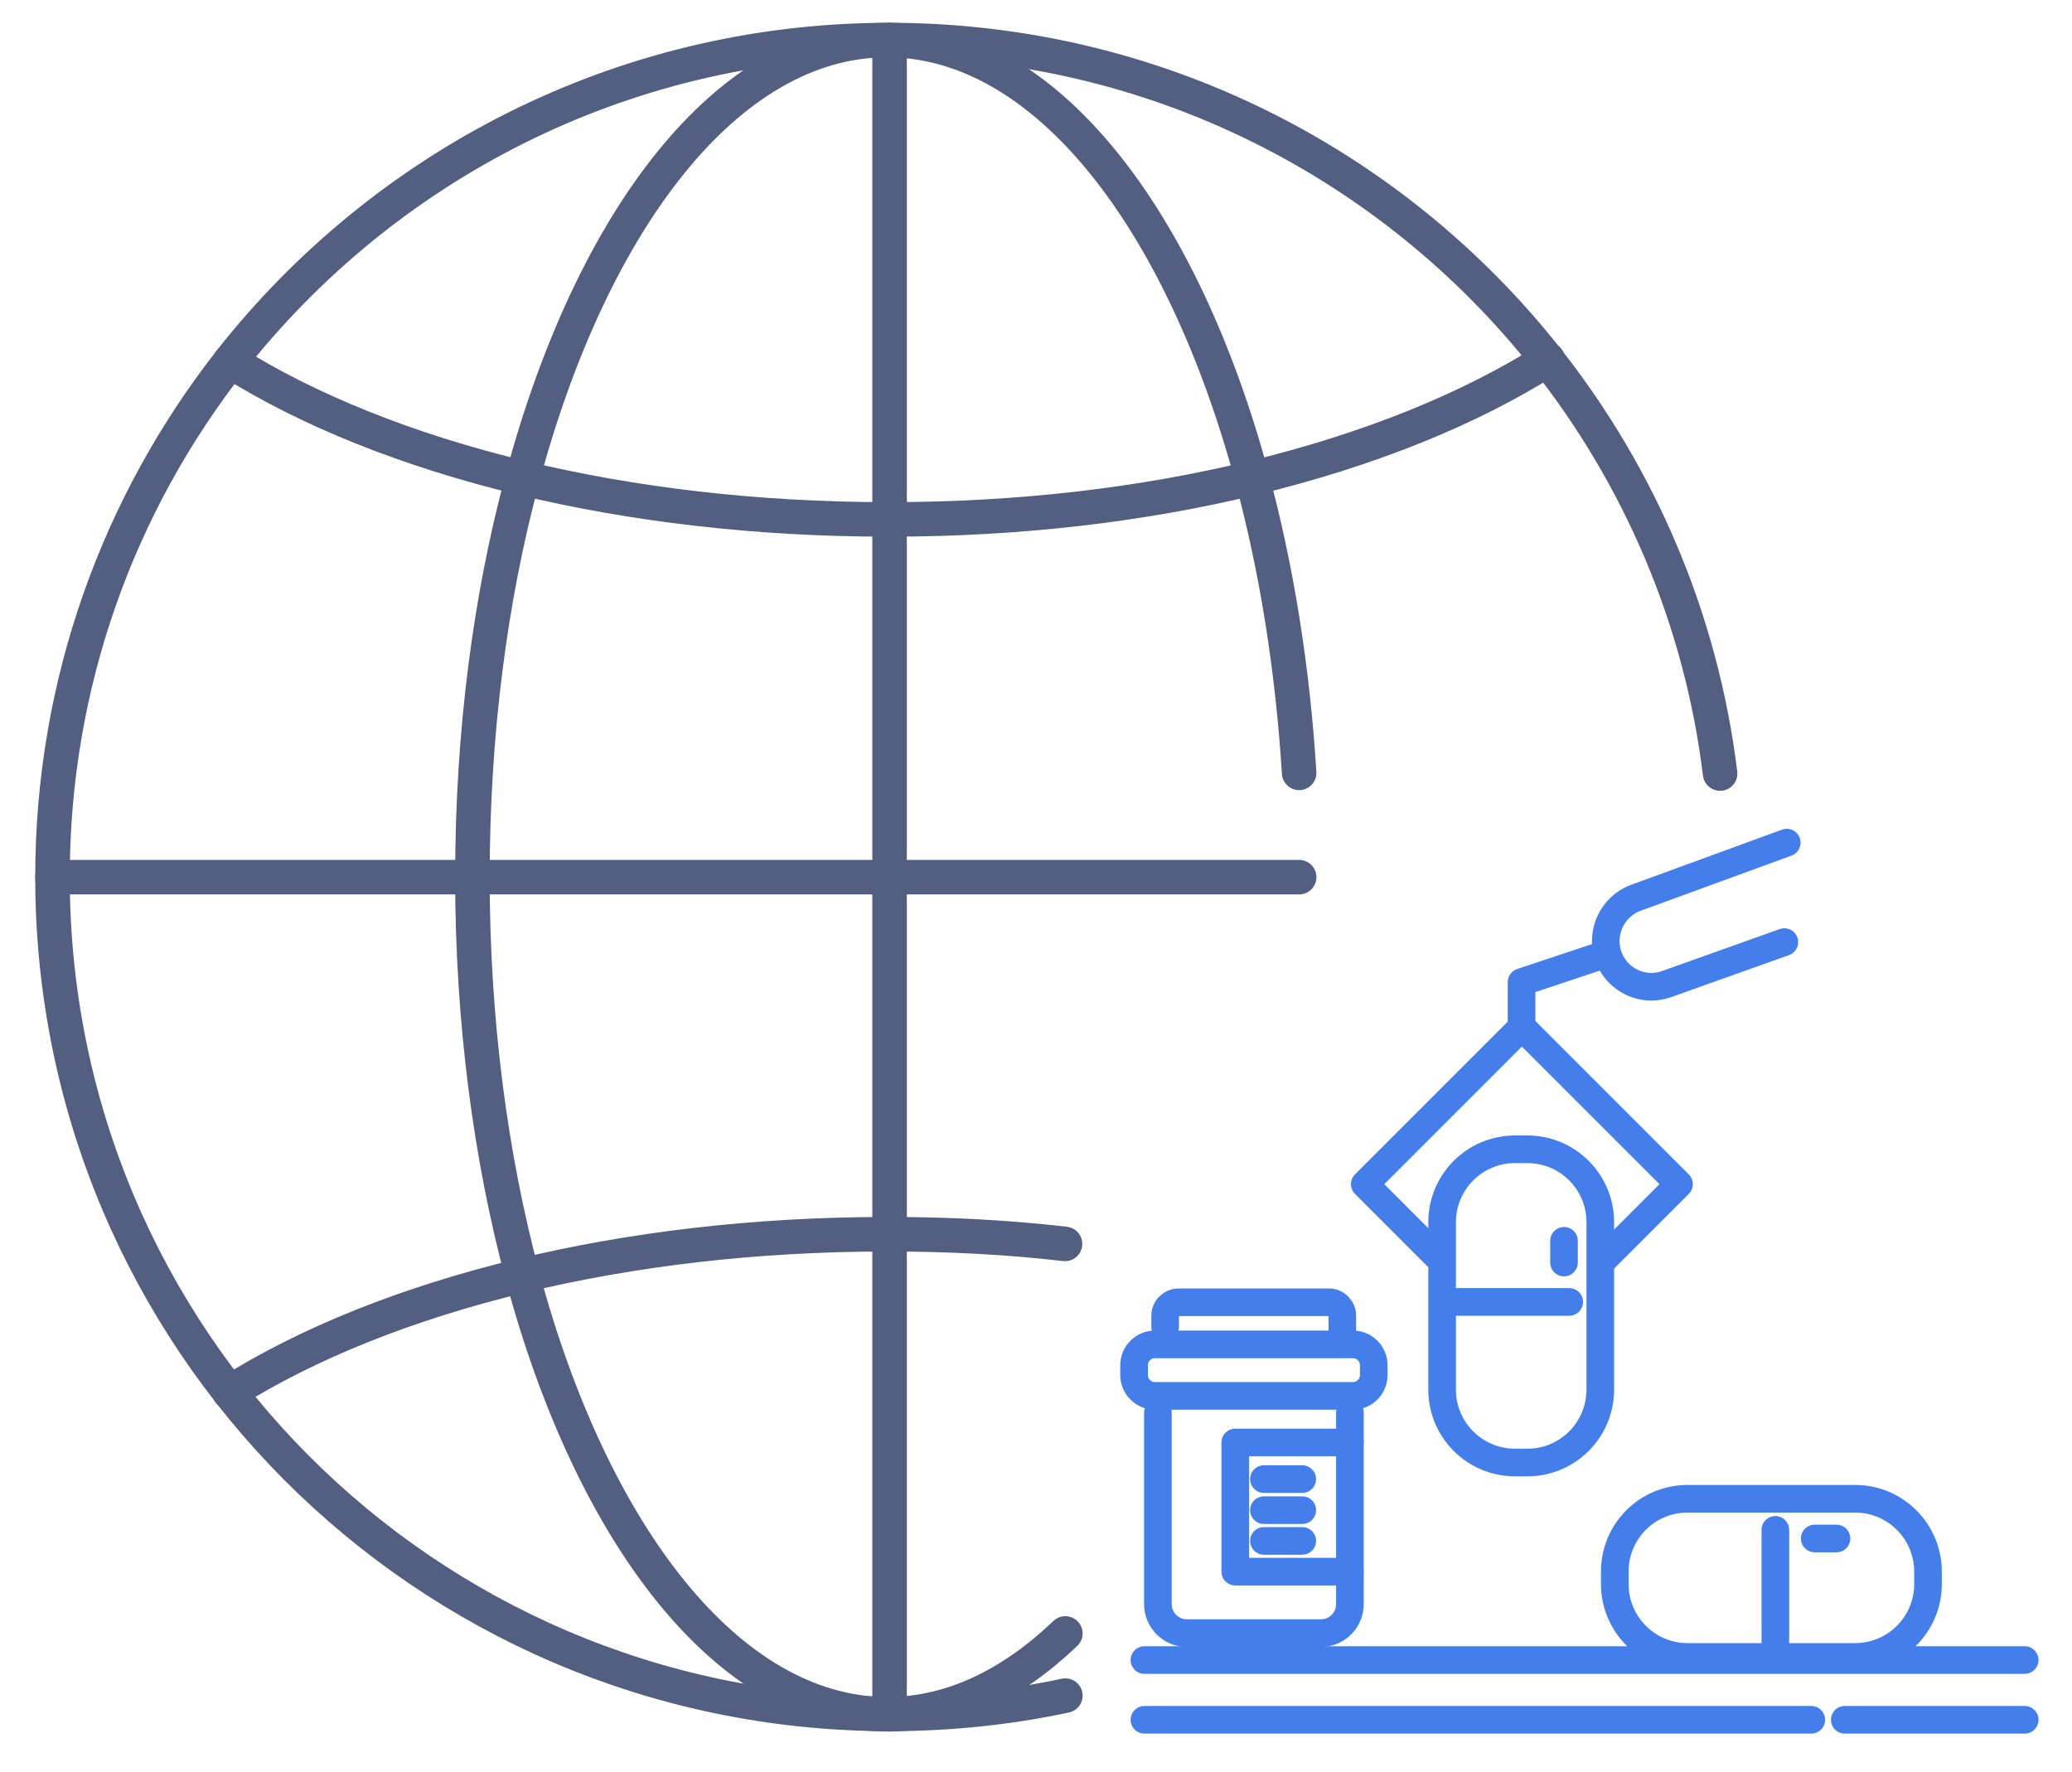
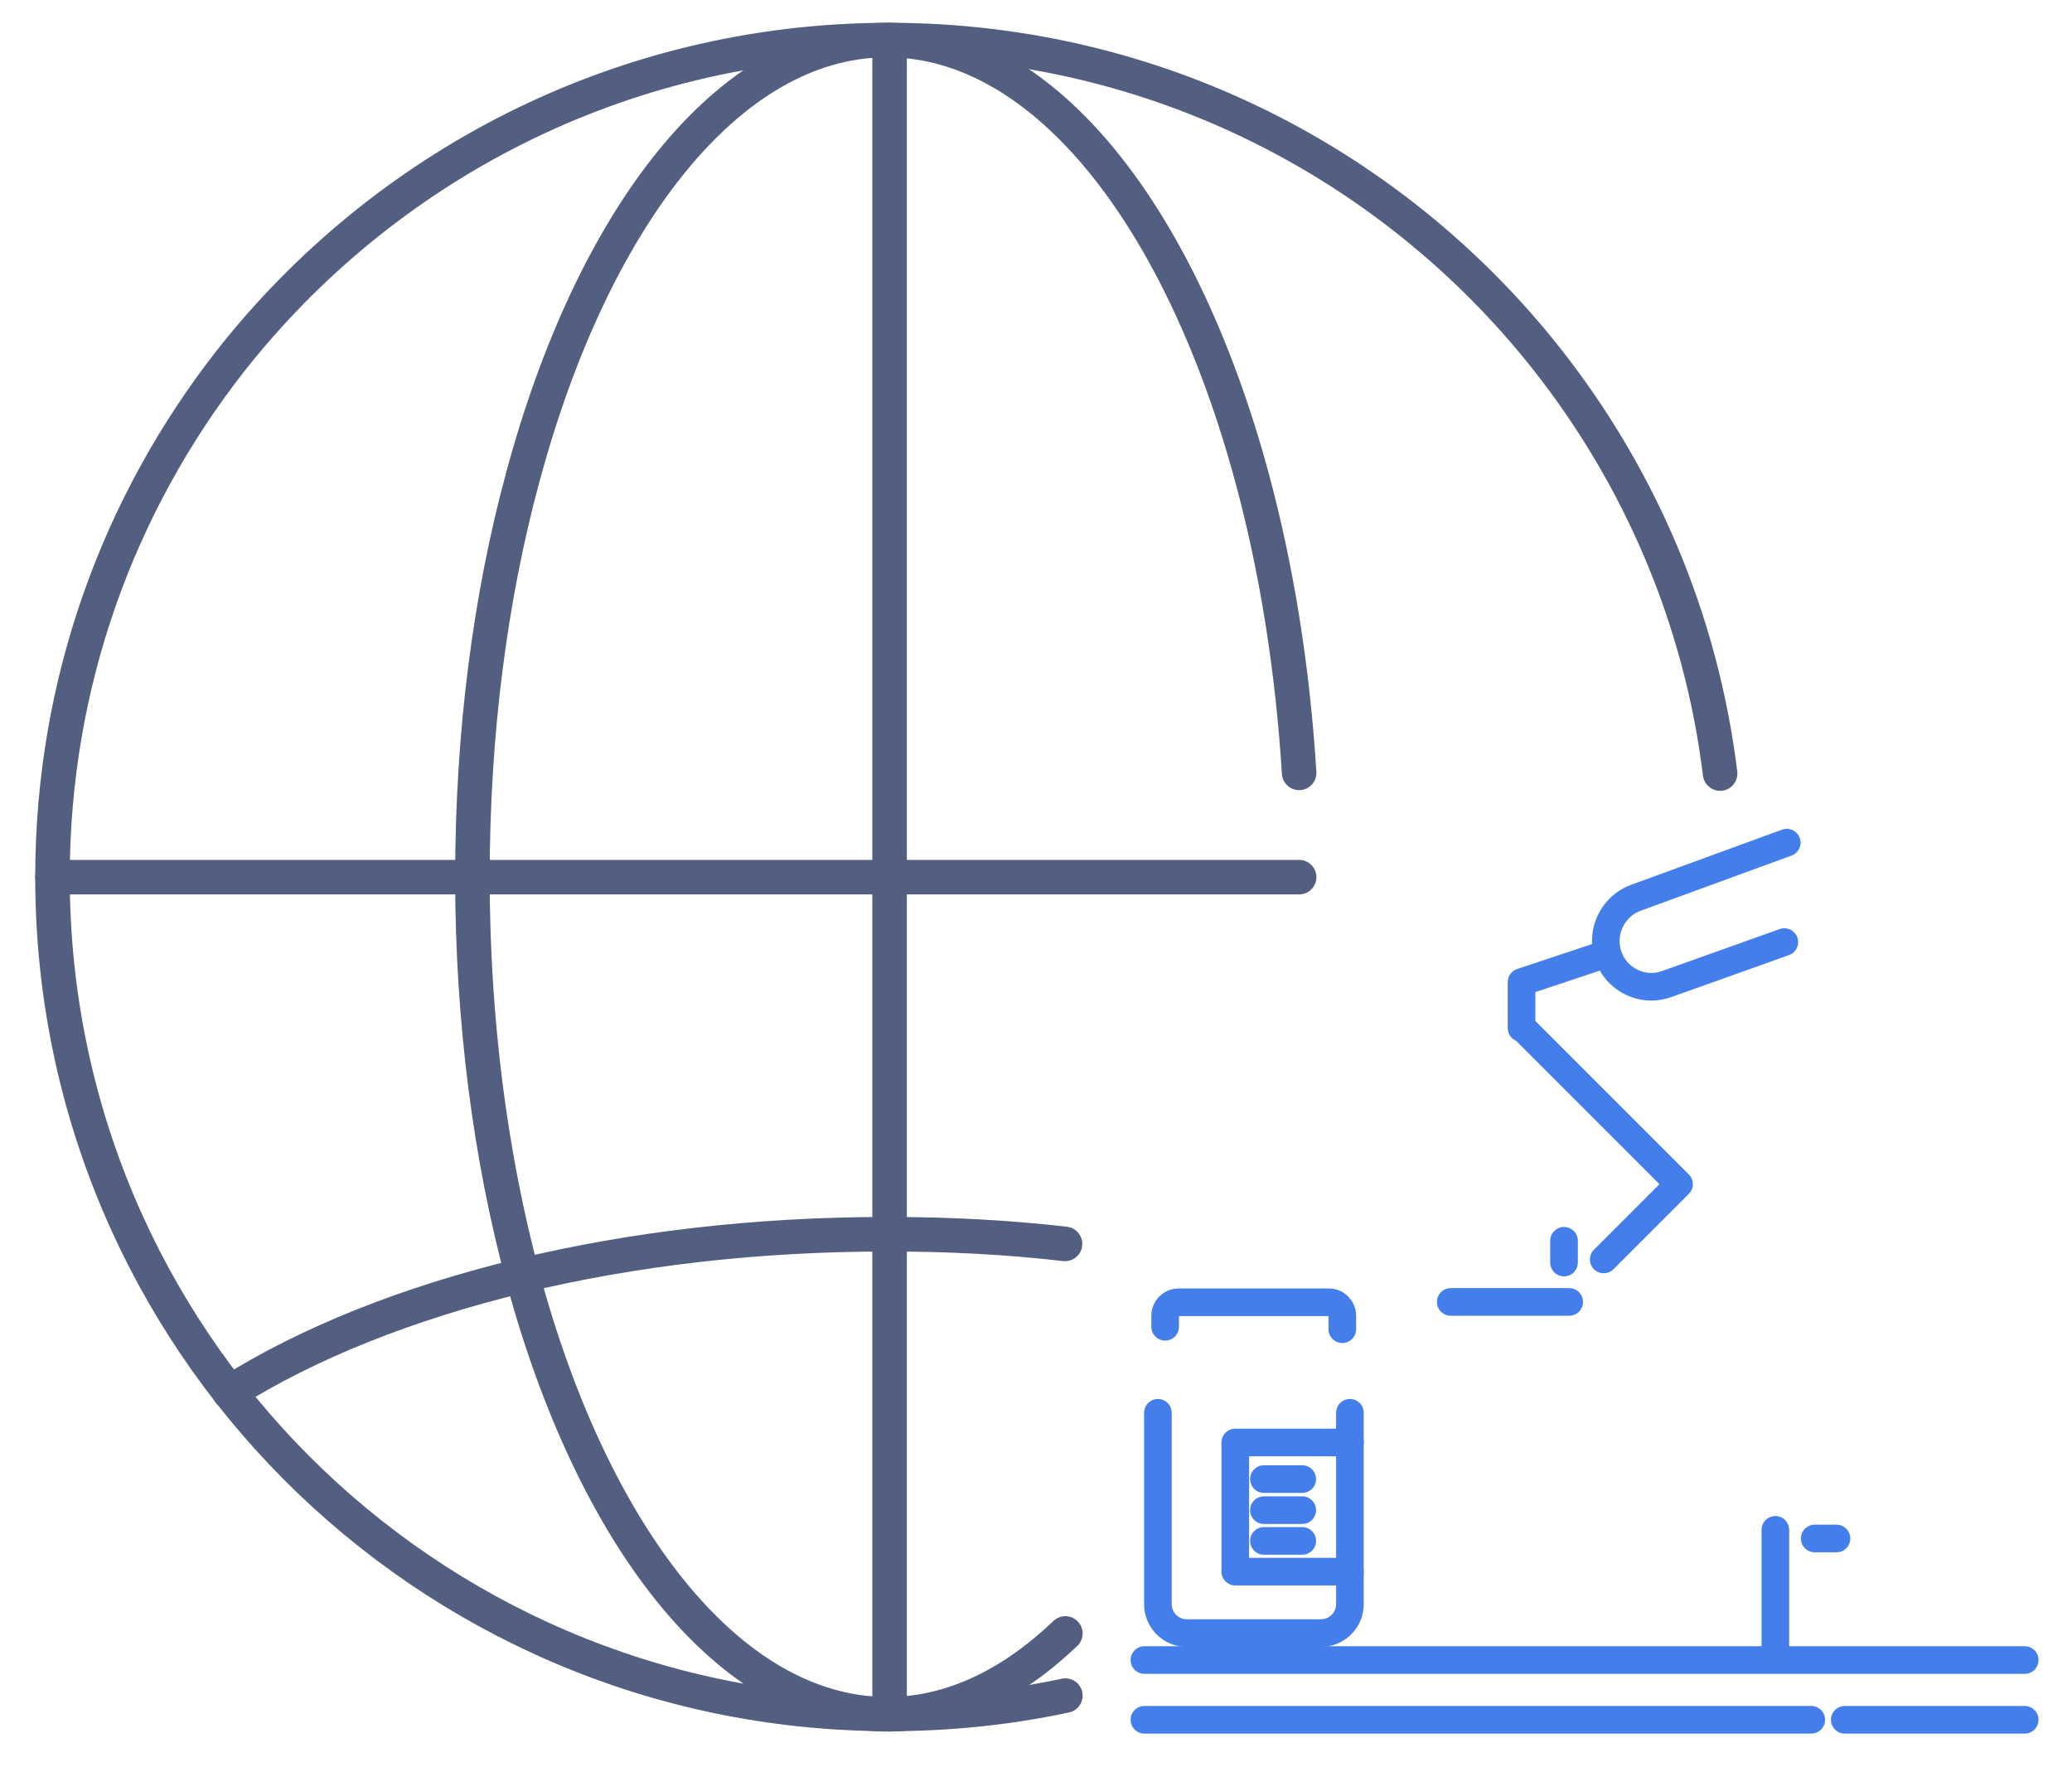
<svg xmlns="http://www.w3.org/2000/svg" id="图层_1" x="0px" y="0px" viewBox="0 0 600 513" style="enable-background:new 0 0 600 513;" xml:space="preserve">
  <style type="text/css">	.st0{fill:none;stroke:#525F81;stroke-width:10;stroke-linecap:round;stroke-linejoin:round;stroke-miterlimit:5.333;}	.st1{fill:none;stroke:#437EEB;stroke-width:8;stroke-linecap:round;stroke-linejoin:round;stroke-miterlimit:13.333;}</style>
  <g>
    <g>
      <path class="st0" d="M308.5,491c-16.4,3.5-33.5,5.3-50.9,5.3h-0.4H257c-0.2,0-0.4,0-0.6,0C123,495.6,15.2,387.5,15.2,254   c0-56.3,19.2-108.1,51.4-149.3C110.8,48.4,179.3,12,256.3,11.6c0.2,0,0.4,0,0.6,0h0.2h0.4c77.3,0,146.2,36.2,190.6,92.6   c26.6,33.8,44.5,74.9,50,119.8" />
      <line class="st0" x1="257.6" y1="11.6" x2="257.6" y2="496.4" />
      <polyline class="st0" points="15.2,254 136.6,254 257.6,254 376.2,254   " />
      <path class="st0" d="M308.5,473c-15.5,14.8-32.7,23.2-50.9,23.4c-0.1,0-0.3,0-0.4,0H257c-0.2,0-0.4,0-0.6,0   c-45.4-0.5-84.9-51.7-105.1-126.9c-9.2-34.3-14.5-73.7-14.5-115.5s5.2-81.1,14.5-115.5c20.2-75.3,59.6-126.5,105-126.9   c0.2,0,0.4,0,0.6,0h0.2c0.1,0,0.3,0,0.4,0c45.4,0.5,84.8,51.7,105.1,126.9c7,25.9,11.7,54.8,13.6,85.3" />
-       <path class="st0" d="M448.2,104.1c-22.7,14.4-51.9,26.2-85.4,34.3c-31.8,7.7-67.4,12-105.1,12c-0.2,0-0.4,0-0.7,0   c-37.9,0-73.9-4.3-105.8-12c-33.1-8-62-19.6-84.5-33.8" />
      <path class="st0" d="M66.5,403.2C89,389,117.9,377.4,151,369.4c32-7.7,67.8-12,105.8-12c0.2,0,0.4,0,0.7,0   c17.5,0,34.5,0.9,50.9,2.8" />
    </g>
  </g>
  <g>
    <polyline class="st1" points="464.3,276.5 440.6,284.4 440.6,297.7  " />
    <path class="st1" d="M517.4,244l-43.5,15.9c-5.2,1.8-8.8,6.8-8.9,12.3v0c-0.2,9.2,8.8,15.8,17.5,12.8l34.2-12.2" />
    <rect x="479.5" y="271.9" transform="matrix(0.949 -0.314 0.314 0.949 -61.12 164.325)" class="st1" width="0" height="0" />
    <line class="st1" x1="331.4" y1="480.7" x2="586.3" y2="480.7" />
    <line class="st1" x1="534.2" y1="498" x2="586.3" y2="498" />
    <line class="st1" x1="331.4" y1="498" x2="524.5" y2="498" />
-     <polyline class="st1" points="417,364.7 395.2,342.9 440.4,297.7  " />
    <polyline class="st1" points="464.4,364.7 486.2,342.9 441,297.7  " />
    <g>
      <g>
-         <path class="st1" d="M442.3,423.5h-3.6c-11.6,0-21.1-9.4-21.1-21.1v-48.5c0-11.6,9.4-21.1,21.1-21.1h3.6    c11.6,0,21.1,9.4,21.1,21.1v48.5C463.4,414,454,423.5,442.3,423.5z" />
        <line class="st1" x1="420.1" y1="377" x2="454.4" y2="377" />
      </g>
      <line class="st1" x1="452.9" y1="359.3" x2="452.9" y2="365.6" />
    </g>
    <g>
      <g>
-         <path class="st1" d="M467.6,455.1v3.6c0,11.6,9.4,21.1,21.1,21.1h48.5c11.6,0,21.1-9.4,21.1-21.1v-3.6c0-11.6-9.4-21.1-21.1-21.1    h-48.5C477,434,467.6,443.4,467.6,455.1z" />
        <line class="st1" x1="514.1" y1="477.3" x2="514.1" y2="443" />
      </g>
      <line class="st1" x1="531.8" y1="445.5" x2="525.5" y2="445.5" />
    </g>
  </g>
  <g>
    <path class="st1" d="M390.9,409.1v55.4c0,4.7-3.8,8.4-8.4,8.4h-38.8c-4.7,0-8.4-3.8-8.4-8.4v-55.4" />
-     <path class="st1" d="M391.8,404.2h-57.4c-3.3,0-6-2.7-6-6v-2.9c0-3.3,2.7-6,6-6h57.4c3.3,0,6,2.7,6,6v2.9  C397.8,401.5,395.1,404.2,391.8,404.2z" />
    <path class="st1" d="M337.4,384.2v-3.2c0-2.2,1.8-3.9,3.9-3.9h43.5c2.2,0,3.9,1.8,3.9,3.9v3.9" />
    <polyline class="st1" points="390.9,417.7 357.7,417.7 357.7,455.1 390.9,455.1  " />
    <line class="st1" x1="366" y1="428.3" x2="377.1" y2="428.3" />
    <line class="st1" x1="366" y1="437.3" x2="377.1" y2="437.3" />
    <line class="st1" x1="366" y1="446.2" x2="377.1" y2="446.2" />
  </g>
</svg>